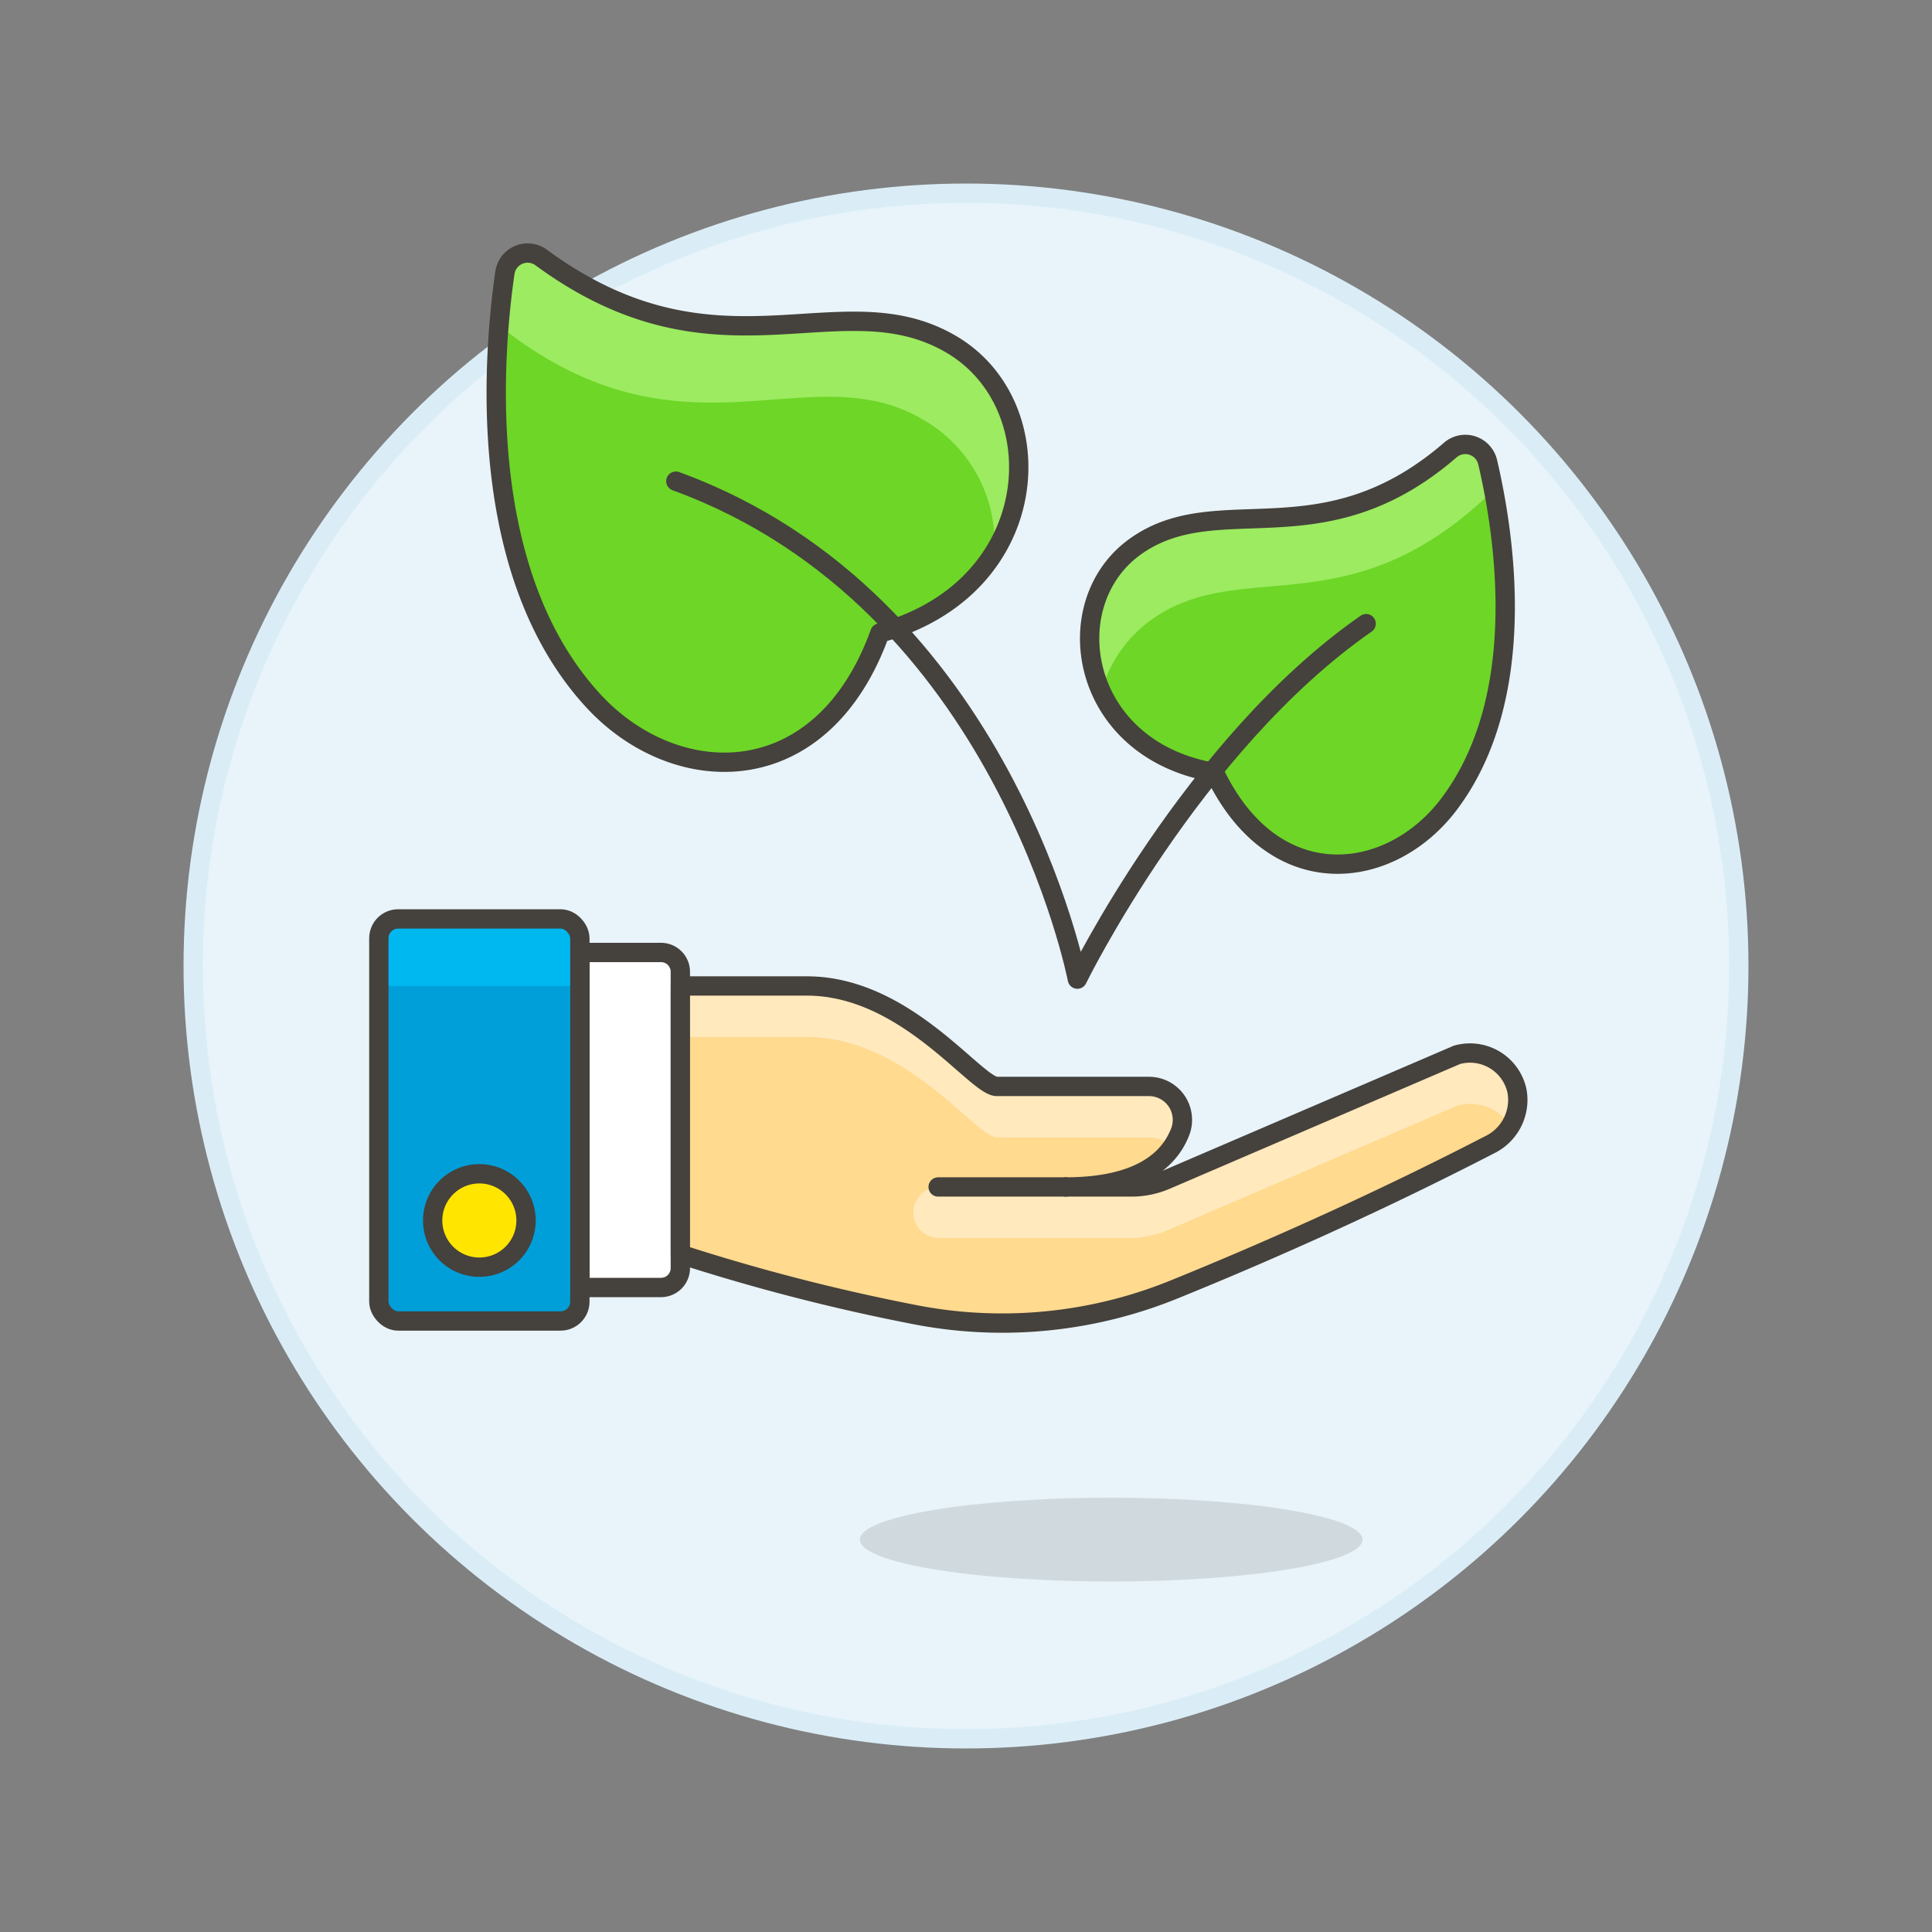
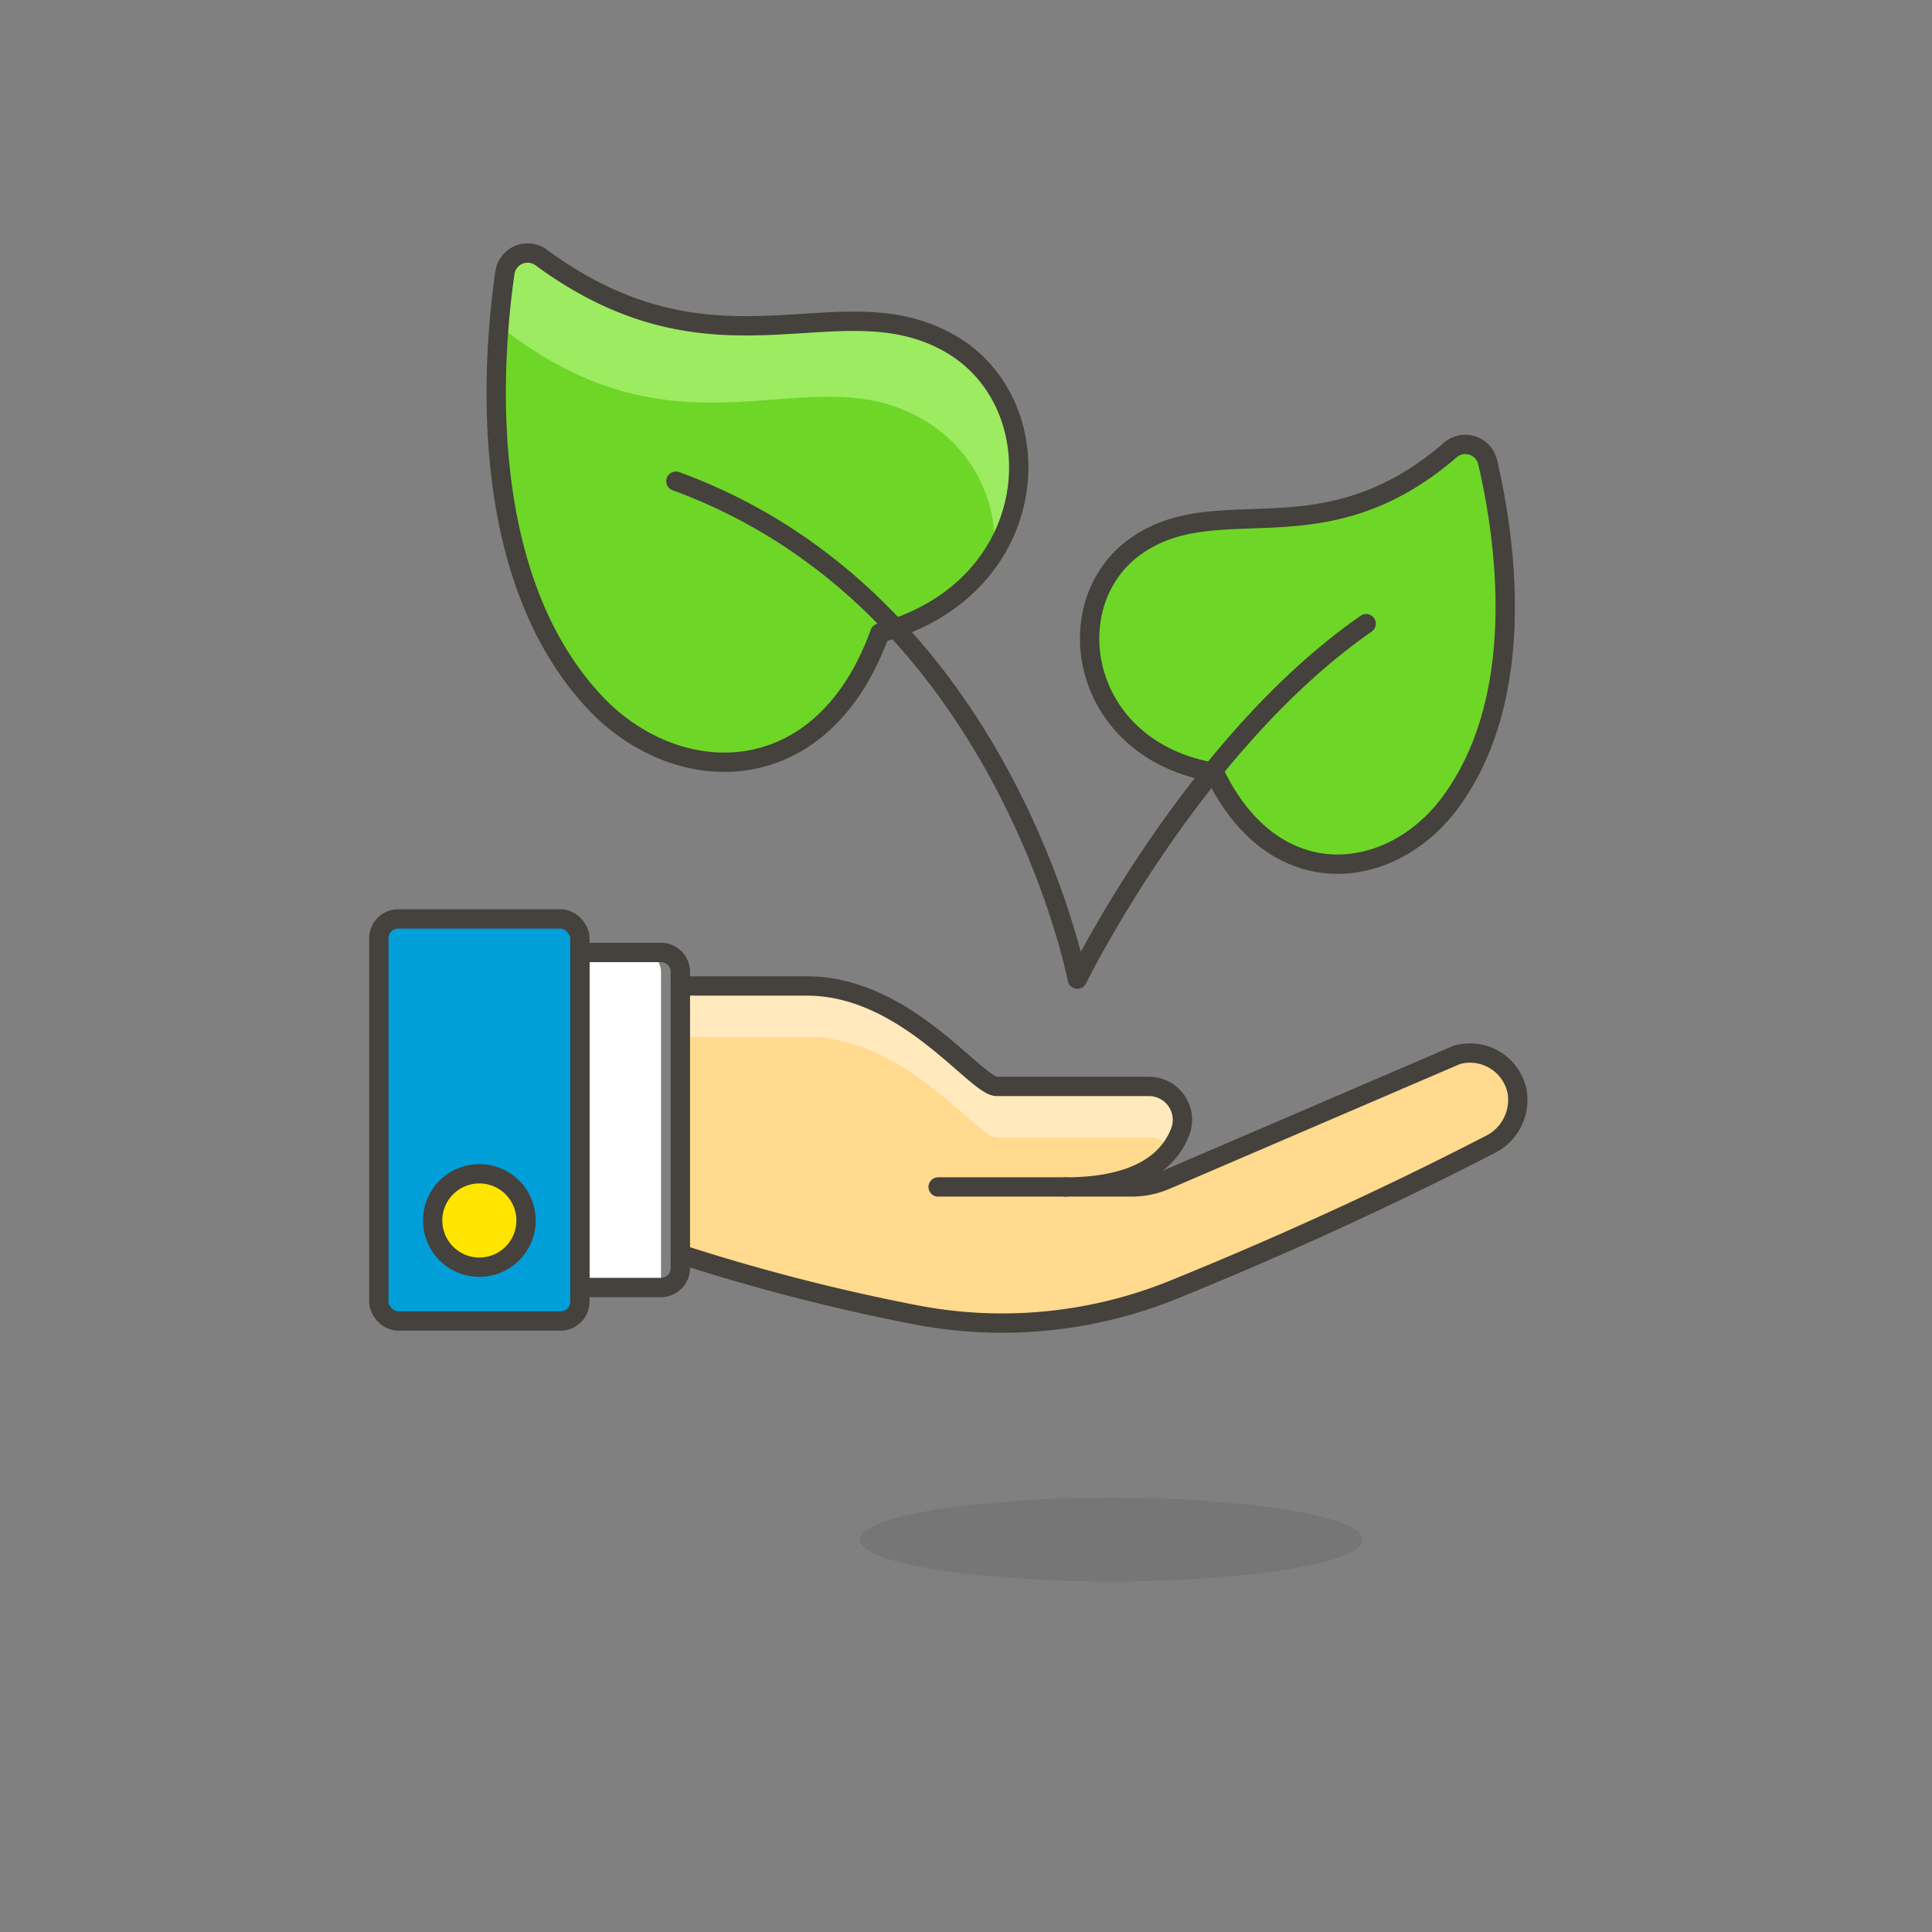
<svg xmlns="http://www.w3.org/2000/svg" viewBox="0 0 100 100">
  <rect x="0" y="0" width="100" height="100" fill="#808080" stroke="none" />
  <g class="nc-icon-wrapper">
    <defs />
-     <circle class="a" cx="50" cy="50" r="40" fill="#e8f4fa" stroke="#daedf7" stroke-miterlimit="10" />
    <ellipse class="b" cx="57.514" cy="79.69" rx="13.007" ry="2.168" fill="#45413c" opacity="0.15" />
    <path class="c" d="M75.071 23.29a1.188 1.188 0 0 1 1.929.626c.886 3.778 2.181 12.167-2 17.709-3.043 4.031-9.079 4.774-12.141-1.64-7.006-1.185-8.211-8.735-4.11-11.685 4.288-3.083 9.663.752 16.322-5.01z" style="" fill="#6dd627" />
    <path class="c" d="M28.014 13.329a1.189 1.189 0 0 0-1.88.786c-.651 4.515-1.485 15.591 4.582 22.165 4.26 4.617 11.823 4.8 14.827-3.518 8.529-2.327 9.095-11.819 3.657-14.962-5.763-3.341-12.038 2.26-21.186-4.471z" style="" fill="#6dd627" />
    <path class="d" d="M70.712 32.28c-9.006 6.26-14.948 18.4-14.948 18.4S51.977 31.1 34.982 24.905" fill="none" stroke="#45413c" stroke-linecap="round" stroke-linejoin="round" />
    <path class="e" d="M25.828 16.851c.085-1.059.2-1.988.306-2.736a1.187 1.187 0 0 1 1.88-.786c9.148 6.731 15.423 1.13 21.186 4.471 3.639 2.107 4.589 7.055 2.262 10.8a7.361 7.361 0 0 0-3.754-6.919c-5.908-3.428-12.357 2.709-21.88-4.83z" style="" fill="#9ceb60" />
    <path class="d" d="M28.014 13.329a1.189 1.189 0 0 0-1.88.786c-.651 4.515-1.485 15.591 4.582 22.165 4.26 4.617 11.823 4.8 14.827-3.518 8.529-2.327 9.095-11.819 3.657-14.962-5.763-3.341-12.038 2.26-21.186-4.471z" fill="none" stroke="#45413c" stroke-linecap="round" stroke-linejoin="round" />
-     <path class="e" d="M57 35.805a6.077 6.077 0 0 1 1.746-7.5c4.288-3.084 9.663.751 16.322-5.011a1.188 1.188 0 0 1 1.932.622c.1.427.206.913.308 1.447-7.553 7.385-13.143 3.238-17.9 6.856a6.786 6.786 0 0 0-2.4 3.582h-.007" style="" fill="#9ceb60" />
    <path class="d" d="M75.071 23.29a1.188 1.188 0 0 1 1.929.626c.886 3.778 2.181 12.167-2 17.709-3.043 4.031-9.079 4.774-12.141-1.64-7.006-1.185-8.211-8.735-4.11-11.685 4.288-3.083 9.663.752 16.322-5.01z" fill="none" stroke="#45413c" stroke-linecap="round" stroke-linejoin="round" />
    <g>
-       <path class="f" d="M30.014 66.64h4.2a1 1 0 0 0 1-1V50.3a1 1 0 0 0-1-1h-4.2z" style="" fill="#fff" />
+       <path class="f" d="M30.014 66.64h4.2V50.3a1 1 0 0 0-1-1h-4.2z" style="" fill="#fff" />
      <path class="d" d="M30.014 66.64h4.2a1 1 0 0 0 1-1V50.3a1 1 0 0 0-1-1h-4.2z" fill="none" stroke="#45413c" stroke-linecap="round" stroke-linejoin="round" />
      <rect class="g" x="19.609" y="47.563" width="10.405" height="20.811" rx="1" style="" fill="#009fd9" />
-       <path class="h" d="M19.609 51.032h10.4v-2.469a1 1 0 0 0-1-1h-8.4a1 1 0 0 0-1 1z" style="" fill="#00b8f0" />
      <rect class="d" x="19.609" y="47.563" width="10.405" height="20.811" rx="1" fill="none" stroke="#45413c" stroke-linecap="round" stroke-linejoin="round" />
      <path class="i" d="M27.228 63.171a2.417 2.417 0 1 1-2.417-2.416 2.416 2.416 0 0 1 2.417 2.416z" stroke="#45413c" stroke-linecap="round" stroke-linejoin="round" fill="#ffe500" />
    </g>
    <g>
      <path class="j" d="M35.216 64.919a103.455 103.455 0 0 0 12 3.1 23.614 23.614 0 0 0 13.612-1.3c4.236-1.719 10.096-4.274 16.287-7.472a2.581 2.581 0 0 0 1.408-2.76 2.487 2.487 0 0 0-3.116-1.887l-15.051 6.467a4.548 4.548 0 0 1-1.8.37h-3.4c3.193 0 5.219-.983 5.942-2.884a1.73 1.73 0 0 0-1.632-2.319H51.6c-1.092 0-4.692-5.2-9.832-5.2h-6.552z" style="" fill="#ffda8f" />
      <path class="k" d="M35.218 53.674h6.555c5.14 0 8.739 5.2 9.832 5.2h7.867a1.816 1.816 0 0 1 1.209.485 3.75 3.75 0 0 0 .422-.807 1.73 1.73 0 0 0-1.632-2.319H51.6c-1.092 0-4.692-5.2-9.832-5.2h-6.552v2.642" style="" fill="#ffe9bd" />
-       <path class="k" d="M58.561 61.437h-10a1.322 1.322 0 0 0 0 2.643h9.894a5.087 5.087 0 0 0 2.006-.413l14.951-6.429a2.452 2.452 0 0 1 2.766 1.042 2.406 2.406 0 0 0 .348-1.793 2.487 2.487 0 0 0-3.119-1.887l-15.051 6.467a4.548 4.548 0 0 1-1.8.37h-3.4" style="" fill="#ffe9bd" />
      <path class="d" d="M35.216 64.919a103.455 103.455 0 0 0 12 3.1 23.614 23.614 0 0 0 13.612-1.3c4.236-1.719 10.096-4.274 16.287-7.472a2.581 2.581 0 0 0 1.408-2.76 2.487 2.487 0 0 0-3.116-1.887l-15.051 6.467a4.548 4.548 0 0 1-1.8.37h-3.4c3.193 0 5.219-.983 5.942-2.884a1.73 1.73 0 0 0-1.632-2.319H51.6c-1.092 0-4.692-5.2-9.832-5.2h-6.552z" fill="none" stroke="#45413c" stroke-linecap="round" stroke-linejoin="round" />
      <path class="d" d="M55.16 61.437h-6.602" fill="none" stroke="#45413c" stroke-linecap="round" stroke-linejoin="round" />
    </g>
  </g>
</svg>